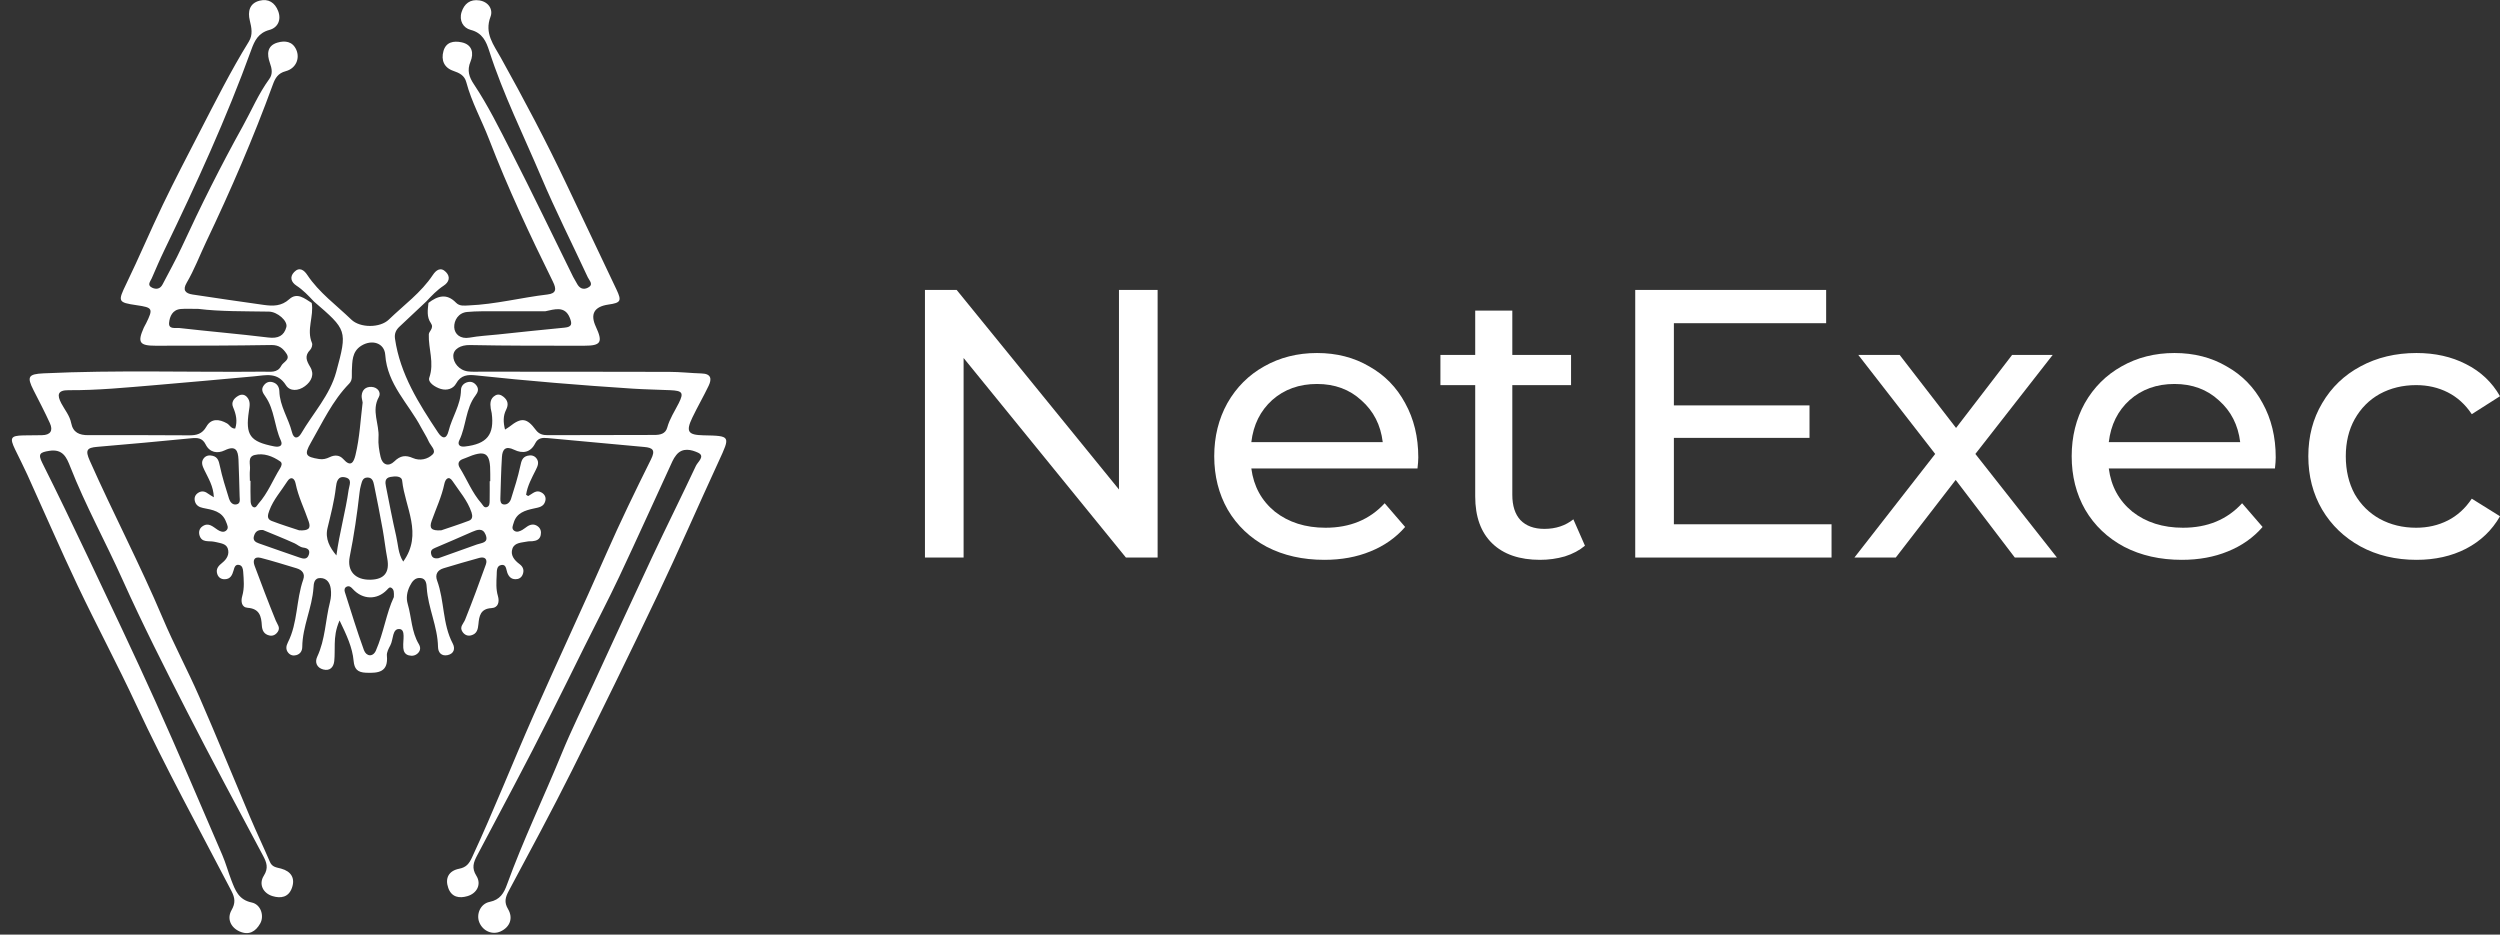
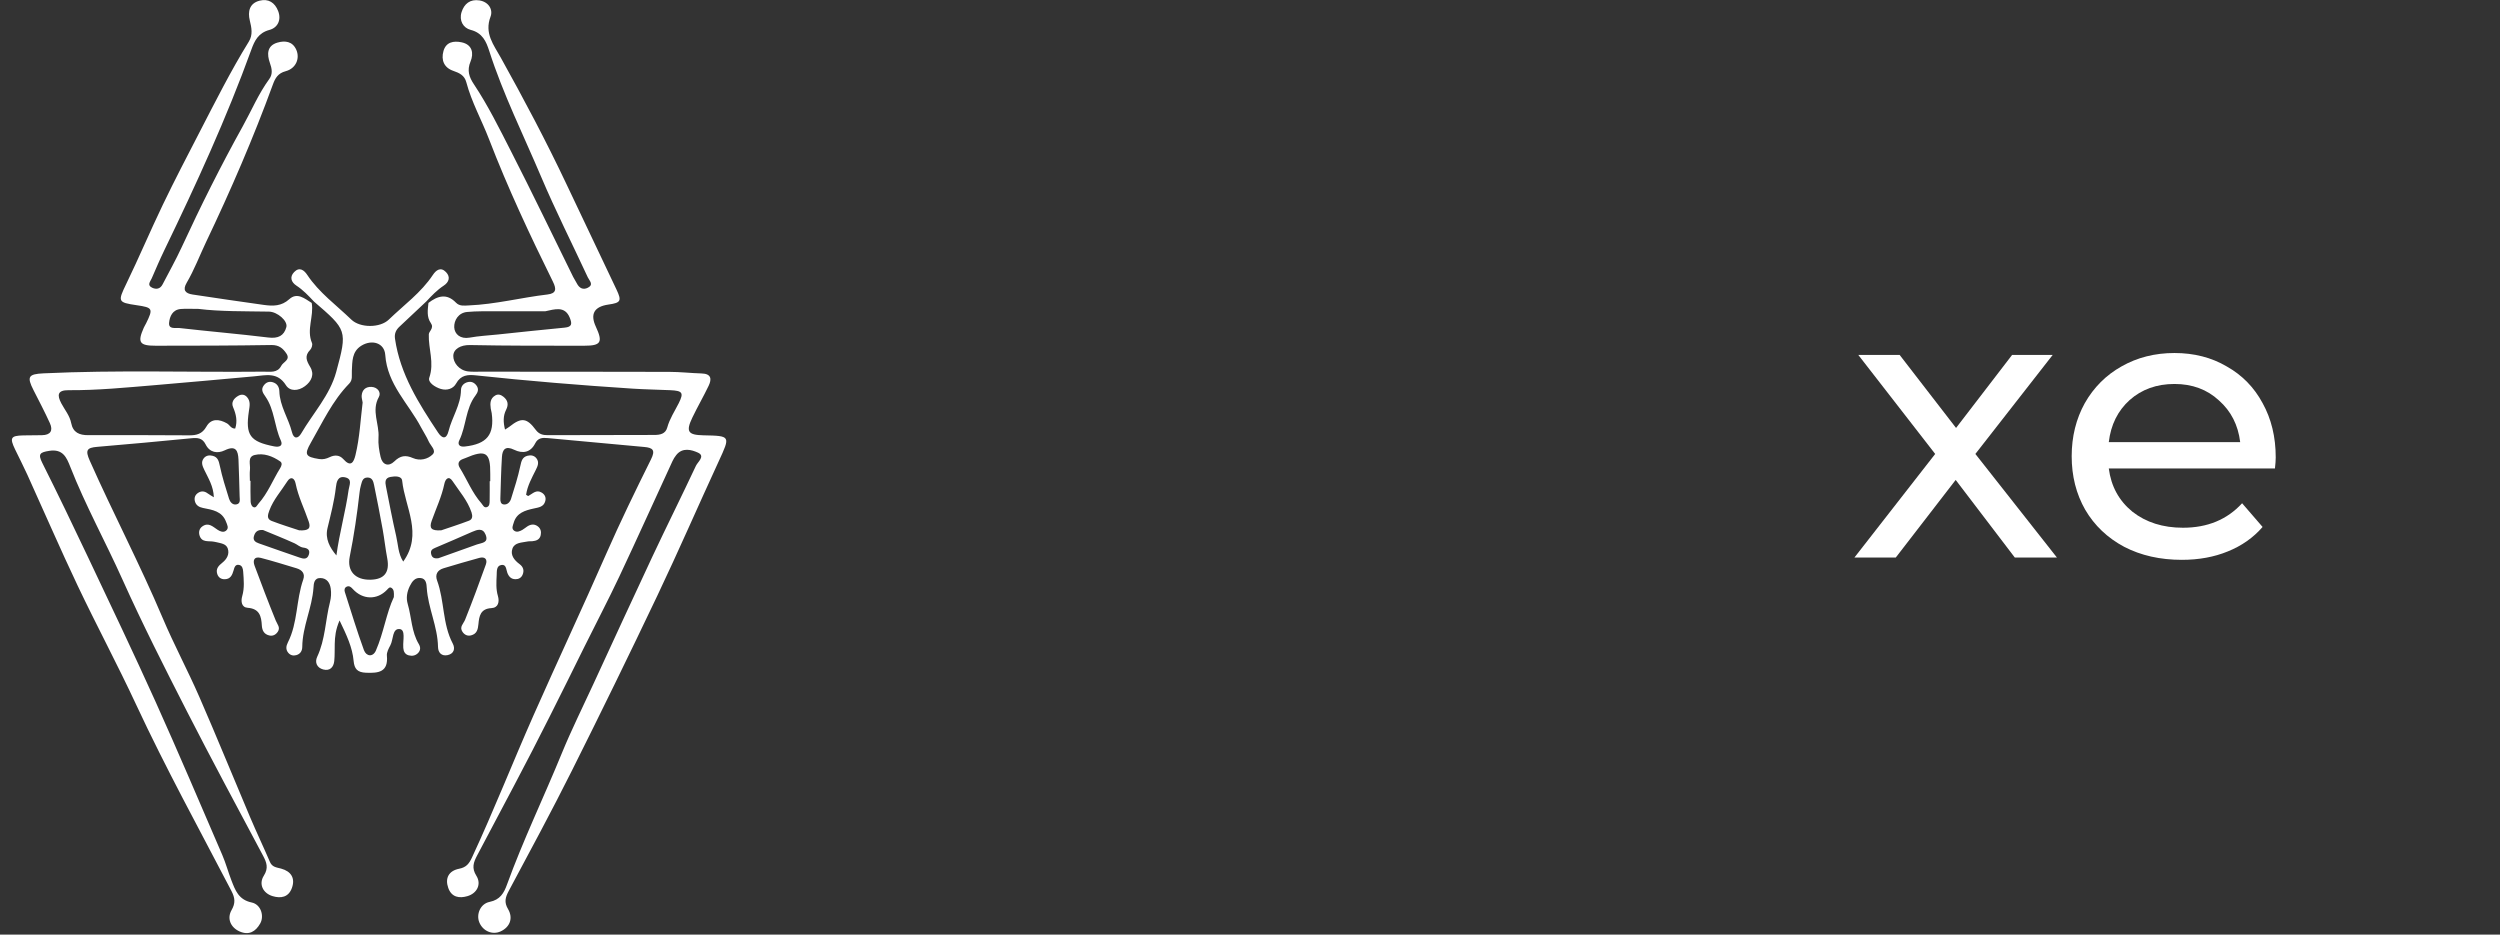
<svg xmlns="http://www.w3.org/2000/svg" width="107" height="40" viewBox="0 0 107 40" fill="none">
  <rect x="0" y="0" width="107" height="40" fill="#333333" stroke="none" />
  <path d="M13.427 12.895C13.198 12.651 12.971 12.411 12.686 12.224C12.464 12.079 12.385 11.856 12.589 11.645C12.818 11.408 13.017 11.563 13.152 11.768C13.656 12.526 14.393 13.056 15.036 13.678C15.411 14.041 16.268 14.041 16.642 13.678C17.285 13.056 18.023 12.526 18.526 11.768C18.662 11.563 18.861 11.409 19.089 11.646C19.293 11.857 19.213 12.08 18.992 12.225C18.707 12.412 18.479 12.652 18.252 12.896C17.866 13.258 17.482 13.621 17.096 13.983C16.945 14.124 16.875 14.281 16.906 14.498C17.126 16.017 17.926 17.273 18.752 18.517C18.917 18.766 19.105 18.828 19.199 18.448C19.345 17.855 19.721 17.331 19.73 16.695C19.732 16.527 19.842 16.399 20.016 16.355C20.169 16.315 20.294 16.371 20.389 16.494C20.507 16.648 20.454 16.791 20.351 16.927C19.921 17.494 19.958 18.227 19.659 18.844C19.576 19.013 19.653 19.139 19.896 19.111C20.841 19.004 21.167 18.607 21.045 17.684C21.036 17.615 21.012 17.548 21.003 17.478C20.973 17.261 20.977 17.052 21.2 16.924C21.324 16.853 21.443 16.898 21.545 16.979C21.739 17.131 21.775 17.316 21.662 17.538C21.53 17.799 21.537 18.069 21.615 18.386C21.704 18.328 21.762 18.296 21.814 18.255C22.31 17.86 22.549 17.881 22.932 18.4C23.069 18.585 23.238 18.625 23.436 18.625C24.96 18.624 26.485 18.621 28.009 18.616C28.25 18.615 28.483 18.573 28.558 18.299C28.661 17.921 28.878 17.599 29.051 17.255C29.273 16.809 29.213 16.724 28.687 16.7C28.157 16.676 27.625 16.669 27.095 16.635C24.85 16.489 22.609 16.306 20.372 16.066C20.022 16.028 19.724 16.046 19.52 16.417C19.399 16.637 19.135 16.727 18.865 16.646C18.615 16.57 18.303 16.365 18.373 16.165C18.597 15.527 18.331 14.926 18.353 14.311C18.355 14.247 18.407 14.182 18.443 14.122C18.503 14.023 18.513 13.931 18.442 13.831C18.252 13.562 18.309 13.261 18.337 12.965C18.727 12.664 19.118 12.543 19.515 12.953C19.671 13.114 19.866 13.08 20.062 13.072C21.201 13.026 22.305 12.736 23.432 12.604C23.817 12.559 23.819 12.368 23.665 12.056C22.678 10.058 21.733 8.042 20.932 5.961C20.618 5.144 20.184 4.372 19.958 3.52C19.881 3.227 19.669 3.125 19.399 3.032C19.004 2.896 18.871 2.571 18.981 2.182C19.091 1.794 19.42 1.741 19.753 1.81C20.225 1.908 20.281 2.289 20.139 2.632C19.978 3.019 20.081 3.303 20.285 3.61C20.891 4.52 21.372 5.5 21.867 6.467C22.78 8.25 23.645 10.056 24.531 11.851C24.578 11.945 24.64 12.033 24.687 12.126C24.791 12.333 24.956 12.421 25.165 12.312C25.423 12.178 25.223 12.01 25.158 11.87C24.493 10.437 23.779 9.025 23.163 7.572C22.404 5.781 21.534 4.033 20.937 2.175C20.809 1.778 20.652 1.409 20.145 1.279C19.824 1.197 19.641 0.88 19.755 0.518C19.868 0.162 20.121 -0.045 20.521 0.018C20.92 0.082 21.108 0.416 20.995 0.712C20.723 1.428 21.129 1.918 21.433 2.466C22.422 4.245 23.375 6.041 24.244 7.88C24.956 9.386 25.676 10.889 26.387 12.395C26.617 12.882 26.569 12.96 26.042 13.035C25.43 13.123 25.25 13.439 25.503 13.984C25.81 14.647 25.724 14.798 25.007 14.797C23.375 14.797 21.742 14.802 20.111 14.768C19.716 14.761 19.405 14.938 19.401 15.232C19.396 15.513 19.639 15.846 20.028 15.896C20.203 15.918 20.382 15.908 20.56 15.908C23.256 15.91 25.953 15.908 28.65 15.916C29.11 15.917 29.57 15.97 30.031 15.984C30.44 15.996 30.47 16.22 30.331 16.509C30.111 16.969 29.854 17.411 29.634 17.87C29.346 18.471 29.443 18.617 30.102 18.631C31.277 18.656 31.265 18.651 30.76 19.746C29.879 21.657 29.041 23.587 28.137 25.488C26.939 28.007 25.713 30.514 24.464 33.009C23.6 34.735 22.683 36.434 21.772 38.137C21.627 38.41 21.571 38.618 21.744 38.908C21.976 39.3 21.821 39.684 21.424 39.865C21.073 40.025 20.668 39.852 20.514 39.477C20.375 39.137 20.555 38.681 20.956 38.601C21.404 38.511 21.568 38.221 21.695 37.871C22.39 35.957 23.276 34.121 24.047 32.237C24.459 31.232 24.945 30.257 25.4 29.269C26.238 27.455 27.069 25.638 27.919 23.829C28.531 22.526 29.175 21.239 29.786 19.936C29.866 19.765 30.197 19.522 29.873 19.373C29.602 19.25 29.215 19.137 28.945 19.474C28.879 19.556 28.822 19.648 28.779 19.743C28.022 21.384 27.281 23.032 26.511 24.667C26.033 25.683 25.509 26.677 25.012 27.683C24.034 29.664 23.052 31.643 22.017 33.596C21.485 34.601 20.951 35.608 20.42 36.616C20.264 36.913 20.18 37.152 20.388 37.482C20.614 37.84 20.421 38.232 20.009 38.354C19.652 38.46 19.325 38.401 19.185 38.002C19.038 37.587 19.206 37.269 19.652 37.182C19.958 37.123 20.08 36.962 20.202 36.699C21.135 34.693 21.942 32.634 22.837 30.611C23.86 28.301 24.933 26.013 25.948 23.7C26.547 22.336 27.2 20.995 27.863 19.66C28.058 19.268 27.949 19.163 27.57 19.13C26.193 19.007 24.817 18.88 23.441 18.75C23.214 18.729 23.025 18.739 22.905 18.978C22.708 19.371 22.368 19.427 22.006 19.25C21.636 19.069 21.503 19.234 21.483 19.556C21.445 20.151 21.434 20.748 21.415 21.345C21.412 21.452 21.428 21.574 21.558 21.59C21.726 21.61 21.83 21.483 21.872 21.352C22.02 20.886 22.168 20.419 22.27 19.942C22.315 19.735 22.352 19.566 22.574 19.507C22.72 19.469 22.864 19.492 22.96 19.617C23.088 19.783 23.015 19.947 22.934 20.109C22.763 20.453 22.573 20.79 22.517 21.176C22.559 21.199 22.599 21.236 22.614 21.227C22.795 21.134 22.948 20.936 23.188 21.085C23.323 21.168 23.378 21.295 23.338 21.446C23.272 21.698 23.055 21.718 22.841 21.765C22.474 21.846 22.108 21.95 21.986 22.375C21.954 22.489 21.878 22.621 22.005 22.714C22.118 22.797 22.245 22.741 22.355 22.68C22.431 22.637 22.498 22.576 22.572 22.529C22.719 22.434 22.873 22.418 23.017 22.527C23.143 22.621 23.174 22.758 23.142 22.906C23.102 23.093 22.956 23.147 22.787 23.164C22.716 23.171 22.643 23.161 22.575 23.176C22.336 23.227 22.031 23.214 21.934 23.475C21.832 23.752 22.008 23.975 22.237 24.144C22.4 24.264 22.446 24.426 22.362 24.609C22.306 24.731 22.197 24.792 22.061 24.79C21.877 24.788 21.777 24.68 21.714 24.516C21.661 24.379 21.673 24.143 21.457 24.181C21.242 24.218 21.266 24.448 21.258 24.617C21.244 24.914 21.223 25.211 21.31 25.506C21.383 25.753 21.331 26.01 21.035 26.027C20.56 26.053 20.508 26.373 20.477 26.71C20.456 26.94 20.411 27.13 20.161 27.194C20.008 27.233 19.88 27.17 19.794 27.042C19.652 26.831 19.836 26.698 19.906 26.524C20.219 25.743 20.511 24.954 20.794 24.163C20.876 23.936 20.752 23.813 20.517 23.877C20.005 24.014 19.497 24.17 18.989 24.32C18.714 24.401 18.615 24.595 18.708 24.848C19.029 25.723 18.931 26.698 19.378 27.544C19.492 27.761 19.43 27.978 19.163 28.038C18.902 28.095 18.751 27.938 18.747 27.687C18.732 26.817 18.321 26.023 18.265 25.16C18.255 25 18.241 24.773 18.017 24.741C17.768 24.705 17.639 24.882 17.54 25.084C17.419 25.331 17.374 25.588 17.451 25.852C17.617 26.422 17.608 27.038 17.926 27.568C18.003 27.697 18.007 27.837 17.888 27.955C17.777 28.064 17.64 28.087 17.494 28.049C17.334 28.006 17.273 27.885 17.261 27.733C17.26 27.715 17.261 27.698 17.26 27.68C17.241 27.41 17.366 26.955 17.109 26.924C16.784 26.886 16.84 27.371 16.708 27.617C16.635 27.755 16.545 27.919 16.559 28.062C16.625 28.765 16.205 28.816 15.662 28.793C15.3 28.778 15.166 28.632 15.135 28.288C15.083 27.708 14.838 27.188 14.533 26.555C14.361 26.952 14.335 27.253 14.327 27.557C14.319 27.802 14.332 28.05 14.306 28.294C14.278 28.56 14.117 28.727 13.836 28.654C13.563 28.583 13.464 28.349 13.575 28.113C13.926 27.366 13.925 26.543 14.124 25.765C14.171 25.582 14.182 25.379 14.156 25.192C14.123 24.955 13.996 24.747 13.718 24.74C13.437 24.733 13.428 24.988 13.417 25.158C13.358 26.021 12.945 26.816 12.937 27.686C12.935 27.86 12.853 27.993 12.677 28.041C12.549 28.077 12.427 28.044 12.339 27.941C12.221 27.801 12.244 27.648 12.32 27.498C12.751 26.65 12.67 25.679 12.98 24.8C13.066 24.557 12.934 24.395 12.694 24.323C12.186 24.171 11.68 24.011 11.166 23.878C10.877 23.804 10.811 23.982 10.896 24.213C11.189 25 11.487 25.786 11.804 26.564C11.87 26.726 12.012 26.856 11.888 27.041C11.801 27.169 11.676 27.234 11.522 27.197C11.3 27.143 11.219 26.984 11.206 26.767C11.184 26.378 11.111 26.051 10.596 26.013C10.334 25.994 10.303 25.732 10.368 25.511C10.469 25.163 10.433 24.814 10.408 24.465C10.399 24.344 10.371 24.201 10.226 24.177C10.062 24.149 10.03 24.298 9.997 24.414C9.94 24.61 9.865 24.787 9.621 24.791C9.463 24.795 9.347 24.717 9.298 24.566C9.227 24.341 9.357 24.211 9.52 24.08C9.709 23.929 9.829 23.717 9.749 23.478C9.68 23.271 9.452 23.254 9.265 23.206C9.231 23.197 9.195 23.192 9.161 23.185C8.932 23.139 8.633 23.238 8.538 22.91C8.497 22.766 8.531 22.622 8.659 22.531C8.93 22.338 9.116 22.55 9.321 22.68C9.427 22.747 9.561 22.801 9.67 22.717C9.814 22.606 9.721 22.456 9.674 22.331C9.505 21.876 9.086 21.82 8.685 21.74C8.516 21.706 8.385 21.625 8.341 21.451C8.303 21.299 8.354 21.172 8.489 21.088C8.647 20.989 8.792 21.036 8.928 21.143C8.98 21.184 9.04 21.213 9.153 21.283C9.135 20.807 8.915 20.469 8.746 20.115C8.668 19.951 8.591 19.788 8.716 19.621C8.811 19.495 8.955 19.471 9.101 19.508C9.324 19.565 9.364 19.731 9.409 19.94C9.51 20.416 9.658 20.884 9.804 21.349C9.845 21.481 9.952 21.62 10.115 21.589C10.306 21.554 10.259 21.381 10.256 21.245C10.24 20.719 10.23 20.193 10.207 19.667C10.189 19.289 10.094 19.044 9.619 19.274C9.306 19.426 8.973 19.37 8.801 19.021C8.66 18.737 8.45 18.732 8.183 18.758C6.843 18.888 5.501 19.013 4.159 19.125C3.718 19.162 3.643 19.267 3.839 19.71C4.843 21.971 5.995 24.163 6.959 26.442C7.444 27.589 8.036 28.691 8.534 29.833C9.278 31.537 9.976 33.259 10.702 34.97C10.976 35.617 11.279 36.252 11.556 36.897C11.652 37.118 11.845 37.126 12.031 37.176C12.469 37.296 12.642 37.594 12.493 38.007C12.349 38.404 12.023 38.462 11.665 38.354C11.254 38.23 11.064 37.838 11.291 37.481C11.503 37.149 11.411 36.909 11.254 36.615C10.158 34.556 9.052 32.503 7.991 30.427C7.042 28.569 6.096 26.706 5.242 24.805C4.516 23.188 3.657 21.632 3.008 19.98C2.853 19.586 2.695 19.201 2.104 19.297C1.716 19.359 1.615 19.424 1.807 19.807C2.476 21.141 3.123 22.486 3.761 23.834C4.736 25.895 5.719 27.951 6.656 30.029C7.636 32.204 8.568 34.4 9.513 36.591C9.666 36.945 9.765 37.321 9.905 37.681C10.069 38.102 10.21 38.51 10.773 38.627C11.166 38.709 11.321 39.203 11.135 39.528C10.94 39.871 10.656 40.046 10.25 39.864C9.87 39.693 9.704 39.313 9.911 38.952C10.082 38.655 10.062 38.434 9.905 38.133C8.527 35.487 7.09 32.871 5.83 30.165C5.031 28.448 4.135 26.774 3.322 25.063C2.578 23.495 1.89 21.902 1.172 20.322C1.005 19.954 0.819 19.595 0.644 19.231C0.407 18.738 0.46 18.648 0.995 18.635C1.261 18.628 1.527 18.63 1.793 18.626C2.163 18.622 2.28 18.429 2.136 18.113C1.918 17.634 1.673 17.167 1.434 16.697C1.141 16.122 1.211 16.01 1.864 15.979C5.002 15.831 8.143 15.938 11.282 15.907C11.557 15.904 11.875 15.977 12.037 15.657C12.122 15.489 12.439 15.405 12.261 15.136C12.113 14.911 11.941 14.762 11.616 14.767C9.967 14.795 8.317 14.796 6.667 14.797C5.965 14.798 5.876 14.656 6.153 14.028C6.181 13.963 6.221 13.905 6.252 13.841C6.563 13.206 6.542 13.164 5.843 13.062C5.039 12.944 5.04 12.904 5.403 12.152C5.946 11.032 6.43 9.884 6.969 8.763C7.47 7.72 8.005 6.693 8.537 5.664C9.214 4.356 9.873 3.038 10.649 1.782C10.831 1.487 10.767 1.189 10.69 0.87C10.602 0.506 10.669 0.143 11.108 0.03C11.491 -0.069 11.767 0.114 11.905 0.473C12.052 0.856 11.883 1.186 11.534 1.28C11.055 1.408 10.895 1.744 10.758 2.124C9.694 5.063 8.391 7.9 7.031 10.713C6.84 11.108 6.668 11.512 6.493 11.915C6.435 12.048 6.28 12.203 6.51 12.313C6.688 12.398 6.858 12.369 6.959 12.171C7.233 11.641 7.528 11.119 7.777 10.578C8.587 8.823 9.451 7.096 10.39 5.405C10.765 4.73 11.064 4.013 11.524 3.383C11.684 3.164 11.638 2.937 11.549 2.686C11.425 2.335 11.418 1.957 11.873 1.824C12.193 1.73 12.52 1.763 12.682 2.132C12.844 2.503 12.666 2.931 12.228 3.047C11.892 3.136 11.777 3.349 11.679 3.618C10.842 5.909 9.876 8.145 8.825 10.348C8.547 10.933 8.318 11.542 7.989 12.104C7.81 12.411 7.924 12.558 8.246 12.606C9.262 12.757 10.278 12.911 11.296 13.051C11.683 13.104 12.046 13.11 12.383 12.804C12.719 12.499 13.042 12.779 13.341 12.966C13.443 13.535 13.108 14.107 13.353 14.68C13.386 14.756 13.34 14.909 13.276 14.973C13.026 15.228 13.114 15.435 13.276 15.704C13.466 16.016 13.339 16.317 13.048 16.531C12.767 16.739 12.408 16.759 12.237 16.486C11.877 15.913 11.378 16.062 10.879 16.107C9.468 16.233 8.057 16.366 6.645 16.483C5.409 16.585 4.174 16.709 2.931 16.7C2.459 16.697 2.437 16.909 2.624 17.263C2.771 17.541 2.985 17.789 3.047 18.108C3.127 18.515 3.395 18.627 3.781 18.625C5.218 18.619 6.654 18.625 8.091 18.632C8.41 18.634 8.654 18.578 8.835 18.257C9.037 17.899 9.383 17.932 9.714 18.12C9.832 18.186 9.885 18.35 10.067 18.342C10.169 18.024 10.106 17.73 9.977 17.43C9.887 17.22 10.002 17.057 10.187 16.947C10.325 16.865 10.461 16.871 10.572 16.995C10.733 17.175 10.685 17.382 10.653 17.594C10.497 18.629 10.7 18.901 11.731 19.105C11.974 19.153 12.121 19.072 12.018 18.849C11.739 18.242 11.753 17.537 11.36 16.973C11.255 16.823 11.154 16.678 11.288 16.498C11.38 16.373 11.506 16.315 11.659 16.355C11.856 16.407 11.95 16.554 11.956 16.745C11.973 17.379 12.348 17.903 12.496 18.496C12.573 18.809 12.762 18.771 12.887 18.558C13.398 17.684 14.119 16.914 14.389 15.921C14.876 14.131 14.851 14.124 13.426 12.896L13.427 12.895ZM15.521 17.228C15.502 17.11 15.473 17.022 15.479 16.937C15.496 16.685 15.653 16.549 15.897 16.559C16.167 16.57 16.323 16.8 16.215 16.992C15.885 17.58 16.241 18.148 16.2 18.723C16.18 18.997 16.227 19.284 16.289 19.555C16.368 19.905 16.635 19.984 16.874 19.751C17.134 19.497 17.357 19.466 17.676 19.606C17.972 19.735 18.305 19.657 18.514 19.452C18.691 19.279 18.429 19.077 18.35 18.896C18.26 18.688 18.129 18.498 18.024 18.297C17.489 17.276 16.575 16.454 16.489 15.19C16.453 14.67 15.912 14.516 15.461 14.799C15.056 15.053 15.08 15.478 15.059 15.871C15.048 16.062 15.103 16.257 14.948 16.416C14.226 17.153 13.803 18.082 13.3 18.956C13.009 19.462 13.082 19.554 13.656 19.646C13.827 19.674 13.967 19.635 14.113 19.565C14.326 19.463 14.534 19.471 14.696 19.652C15.014 20.01 15.139 19.788 15.213 19.482C15.396 18.731 15.429 17.96 15.521 17.228ZM15.854 24.812C16.451 24.8 16.685 24.495 16.575 23.904C16.497 23.492 16.453 23.075 16.379 22.663C16.264 22.026 16.14 21.392 16.01 20.758C15.979 20.608 15.937 20.434 15.724 20.438C15.512 20.442 15.492 20.622 15.448 20.769C15.419 20.869 15.4 20.974 15.389 21.078C15.285 21.998 15.152 22.914 14.969 23.823C14.844 24.442 15.205 24.825 15.854 24.812ZM8.494 13.221C8.164 13.221 7.95 13.207 7.738 13.225C7.382 13.254 7.262 13.546 7.237 13.816C7.209 14.112 7.525 14.021 7.683 14.04C8.95 14.185 10.223 14.292 11.489 14.446C11.9 14.497 12.158 14.373 12.256 13.999C12.324 13.735 11.871 13.344 11.513 13.337C10.467 13.319 9.419 13.336 8.494 13.221ZM23.343 13.321C22.635 13.321 21.927 13.318 21.219 13.322C20.811 13.324 20.401 13.314 19.995 13.352C19.615 13.386 19.427 13.718 19.441 14.01C19.456 14.302 19.704 14.521 20.095 14.451C20.495 14.379 20.904 14.358 21.31 14.316C22.261 14.217 23.212 14.112 24.165 14.023C24.486 13.993 24.489 13.858 24.388 13.603C24.177 13.076 23.731 13.241 23.343 13.321ZM16.857 25.557C16.867 25.352 16.86 25.241 16.77 25.172C16.676 25.098 16.623 25.182 16.56 25.248C16.138 25.687 15.521 25.672 15.103 25.213C15.027 25.13 14.951 25.057 14.835 25.111C14.742 25.155 14.732 25.255 14.759 25.338C15.025 26.168 15.277 27.003 15.575 27.822C15.677 28.102 15.963 28.13 16.088 27.845C16.423 27.077 16.536 26.234 16.856 25.557H16.857ZM17.258 24.036C18.111 22.853 17.333 21.718 17.213 20.577C17.19 20.362 16.906 20.377 16.71 20.413C16.464 20.459 16.483 20.645 16.52 20.825C16.661 21.53 16.793 22.237 16.955 22.938C17.04 23.3 17.037 23.694 17.258 24.036ZM18.887 22.697C19.211 22.586 19.646 22.448 20.072 22.286C20.226 22.228 20.233 22.087 20.181 21.93C20.012 21.421 19.656 21.023 19.367 20.588C19.206 20.345 19.062 20.5 19.019 20.707C18.904 21.259 18.662 21.767 18.475 22.294C18.367 22.599 18.447 22.727 18.887 22.697ZM12.806 22.699C13.21 22.718 13.312 22.617 13.214 22.326C13.029 21.78 12.766 21.261 12.651 20.691C12.605 20.459 12.443 20.372 12.297 20.602C12.036 21.015 11.7 21.382 11.528 21.85C11.463 22.029 11.403 22.21 11.624 22.295C12.049 22.459 12.485 22.591 12.806 22.699ZM20.959 20.595C20.967 20.595 20.975 20.595 20.983 20.595C20.983 20.491 20.982 20.386 20.983 20.281C20.993 19.355 20.791 19.228 19.908 19.61C19.876 19.624 19.842 19.635 19.809 19.647C19.613 19.72 19.579 19.86 19.678 20.022C19.991 20.527 20.206 21.09 20.605 21.543C20.67 21.617 20.714 21.749 20.841 21.704C20.956 21.663 20.955 21.535 20.957 21.432C20.963 21.153 20.959 20.874 20.959 20.595ZM10.695 20.579C10.704 20.579 10.713 20.579 10.722 20.579C10.722 20.876 10.715 21.172 10.727 21.468C10.73 21.547 10.766 21.659 10.825 21.694C10.953 21.77 10.999 21.628 11.063 21.556C11.464 21.105 11.679 20.541 11.992 20.036C12.046 19.949 12.098 19.821 11.993 19.749C11.666 19.524 11.288 19.379 10.899 19.474C10.577 19.553 10.726 19.883 10.698 20.107C10.68 20.262 10.695 20.421 10.695 20.579ZM14.398 23.773C14.528 22.807 14.791 21.895 14.922 20.959C14.948 20.771 15.095 20.506 14.78 20.432C14.453 20.354 14.402 20.632 14.376 20.857C14.308 21.451 14.156 22.026 14.017 22.604C13.908 23.06 14.113 23.434 14.398 23.773ZM11.256 22.684C10.996 22.664 10.912 22.795 10.867 22.953C10.818 23.126 10.931 23.205 11.078 23.256C11.659 23.459 12.239 23.666 12.822 23.864C12.973 23.916 13.142 23.961 13.216 23.747C13.288 23.535 13.165 23.461 12.981 23.437C12.834 23.418 12.732 23.311 12.608 23.254C12.146 23.044 11.673 22.858 11.256 22.684ZM18.767 23.891C19.29 23.704 19.852 23.5 20.416 23.302C20.623 23.23 20.925 23.237 20.785 22.886C20.665 22.582 20.429 22.668 20.21 22.762C19.681 22.99 19.156 23.228 18.624 23.448C18.486 23.505 18.42 23.568 18.454 23.716C18.487 23.863 18.579 23.918 18.767 23.891Z" fill="white" />
-   <path d="M49.546 12.409V23.863H48.189L41.242 15.322V23.863H39.588V12.409H40.945L47.892 20.95V12.409H49.546Z" fill="white" />
-   <path d="M60.703 19.576C60.703 19.696 60.691 19.854 60.669 20.05H53.557C53.656 20.814 53.993 21.43 54.566 21.899C55.151 22.358 55.873 22.587 56.733 22.587C57.78 22.587 58.624 22.238 59.264 21.539L60.14 22.554C59.743 23.012 59.247 23.361 58.651 23.601C58.067 23.841 57.411 23.961 56.683 23.961C55.757 23.961 54.935 23.776 54.219 23.405C53.502 23.023 52.945 22.494 52.548 21.817C52.162 21.141 51.969 20.378 51.969 19.527C51.969 18.687 52.157 17.929 52.532 17.253C52.917 16.576 53.441 16.053 54.103 15.682C54.776 15.3 55.531 15.109 56.369 15.109C57.207 15.109 57.951 15.3 58.602 15.682C59.264 16.053 59.776 16.576 60.14 17.253C60.515 17.929 60.703 18.703 60.703 19.576ZM56.369 16.434C55.608 16.434 54.968 16.663 54.45 17.122C53.943 17.58 53.645 18.18 53.557 18.922H59.181C59.093 18.191 58.789 17.596 58.271 17.138C57.764 16.669 57.13 16.434 56.369 16.434Z" fill="white" />
-   <path d="M67.836 23.356C67.605 23.552 67.318 23.705 66.976 23.814C66.635 23.912 66.282 23.961 65.918 23.961C65.036 23.961 64.352 23.727 63.867 23.257C63.382 22.788 63.139 22.117 63.139 21.245V16.483H61.65V15.191H63.139V13.293H64.727V15.191H67.241V16.483H64.727V21.179C64.727 21.648 64.843 22.008 65.074 22.259C65.317 22.51 65.659 22.636 66.1 22.636C66.585 22.636 66.998 22.499 67.34 22.227L67.836 23.356Z" fill="white" />
-   <path d="M78.39 22.439V23.863H69.988V12.409H78.159V13.833H71.642V17.351H77.447V18.741H71.642V22.439H78.39Z" fill="white" />
  <path d="M86.234 23.863L83.703 20.541L81.139 23.863H79.369L82.826 19.429L79.535 15.191H81.305L83.719 18.316L86.118 15.191H87.855L84.546 19.429L88.037 23.863H86.234Z" fill="white" />
  <path d="M97.401 19.576C97.401 19.696 97.39 19.854 97.368 20.05H90.256C90.355 20.814 90.691 21.43 91.265 21.899C91.849 22.358 92.572 22.587 93.432 22.587C94.479 22.587 95.323 22.238 95.962 21.539L96.839 22.554C96.442 23.012 95.946 23.361 95.35 23.601C94.766 23.841 94.11 23.961 93.382 23.961C92.456 23.961 91.634 23.776 90.918 23.405C90.201 23.023 89.644 22.494 89.247 21.817C88.861 21.141 88.668 20.378 88.668 19.527C88.668 18.687 88.856 17.929 89.23 17.253C89.616 16.576 90.14 16.053 90.802 15.682C91.474 15.3 92.23 15.109 93.068 15.109C93.906 15.109 94.65 15.3 95.301 15.682C95.962 16.053 96.475 16.576 96.839 17.253C97.214 17.929 97.401 18.703 97.401 19.576ZM93.068 16.434C92.307 16.434 91.667 16.663 91.149 17.122C90.642 17.58 90.344 18.18 90.256 18.922H95.88C95.791 18.191 95.488 17.596 94.97 17.138C94.463 16.669 93.829 16.434 93.068 16.434Z" fill="white" />
-   <path d="M103.427 23.961C102.534 23.961 101.734 23.77 101.029 23.388C100.334 23.006 99.788 22.483 99.391 21.817C98.994 21.141 98.796 20.378 98.796 19.527C98.796 18.676 98.994 17.918 99.391 17.253C99.788 16.576 100.334 16.053 101.029 15.682C101.734 15.3 102.534 15.109 103.427 15.109C104.221 15.109 104.927 15.267 105.544 15.584C106.173 15.9 106.658 16.358 107 16.958L105.792 17.727C105.517 17.312 105.175 17.002 104.767 16.794C104.359 16.587 103.907 16.483 103.41 16.483C102.837 16.483 102.319 16.609 101.856 16.86C101.404 17.111 101.045 17.471 100.781 17.94C100.527 18.398 100.4 18.927 100.4 19.527C100.4 20.138 100.527 20.678 100.781 21.147C101.045 21.605 101.404 21.959 101.856 22.21C102.319 22.461 102.837 22.587 103.41 22.587C103.907 22.587 104.359 22.483 104.767 22.276C105.175 22.068 105.517 21.758 105.792 21.343L107 22.096C106.658 22.696 106.173 23.159 105.544 23.486C104.927 23.803 104.221 23.961 103.427 23.961Z" fill="white" />
</svg>